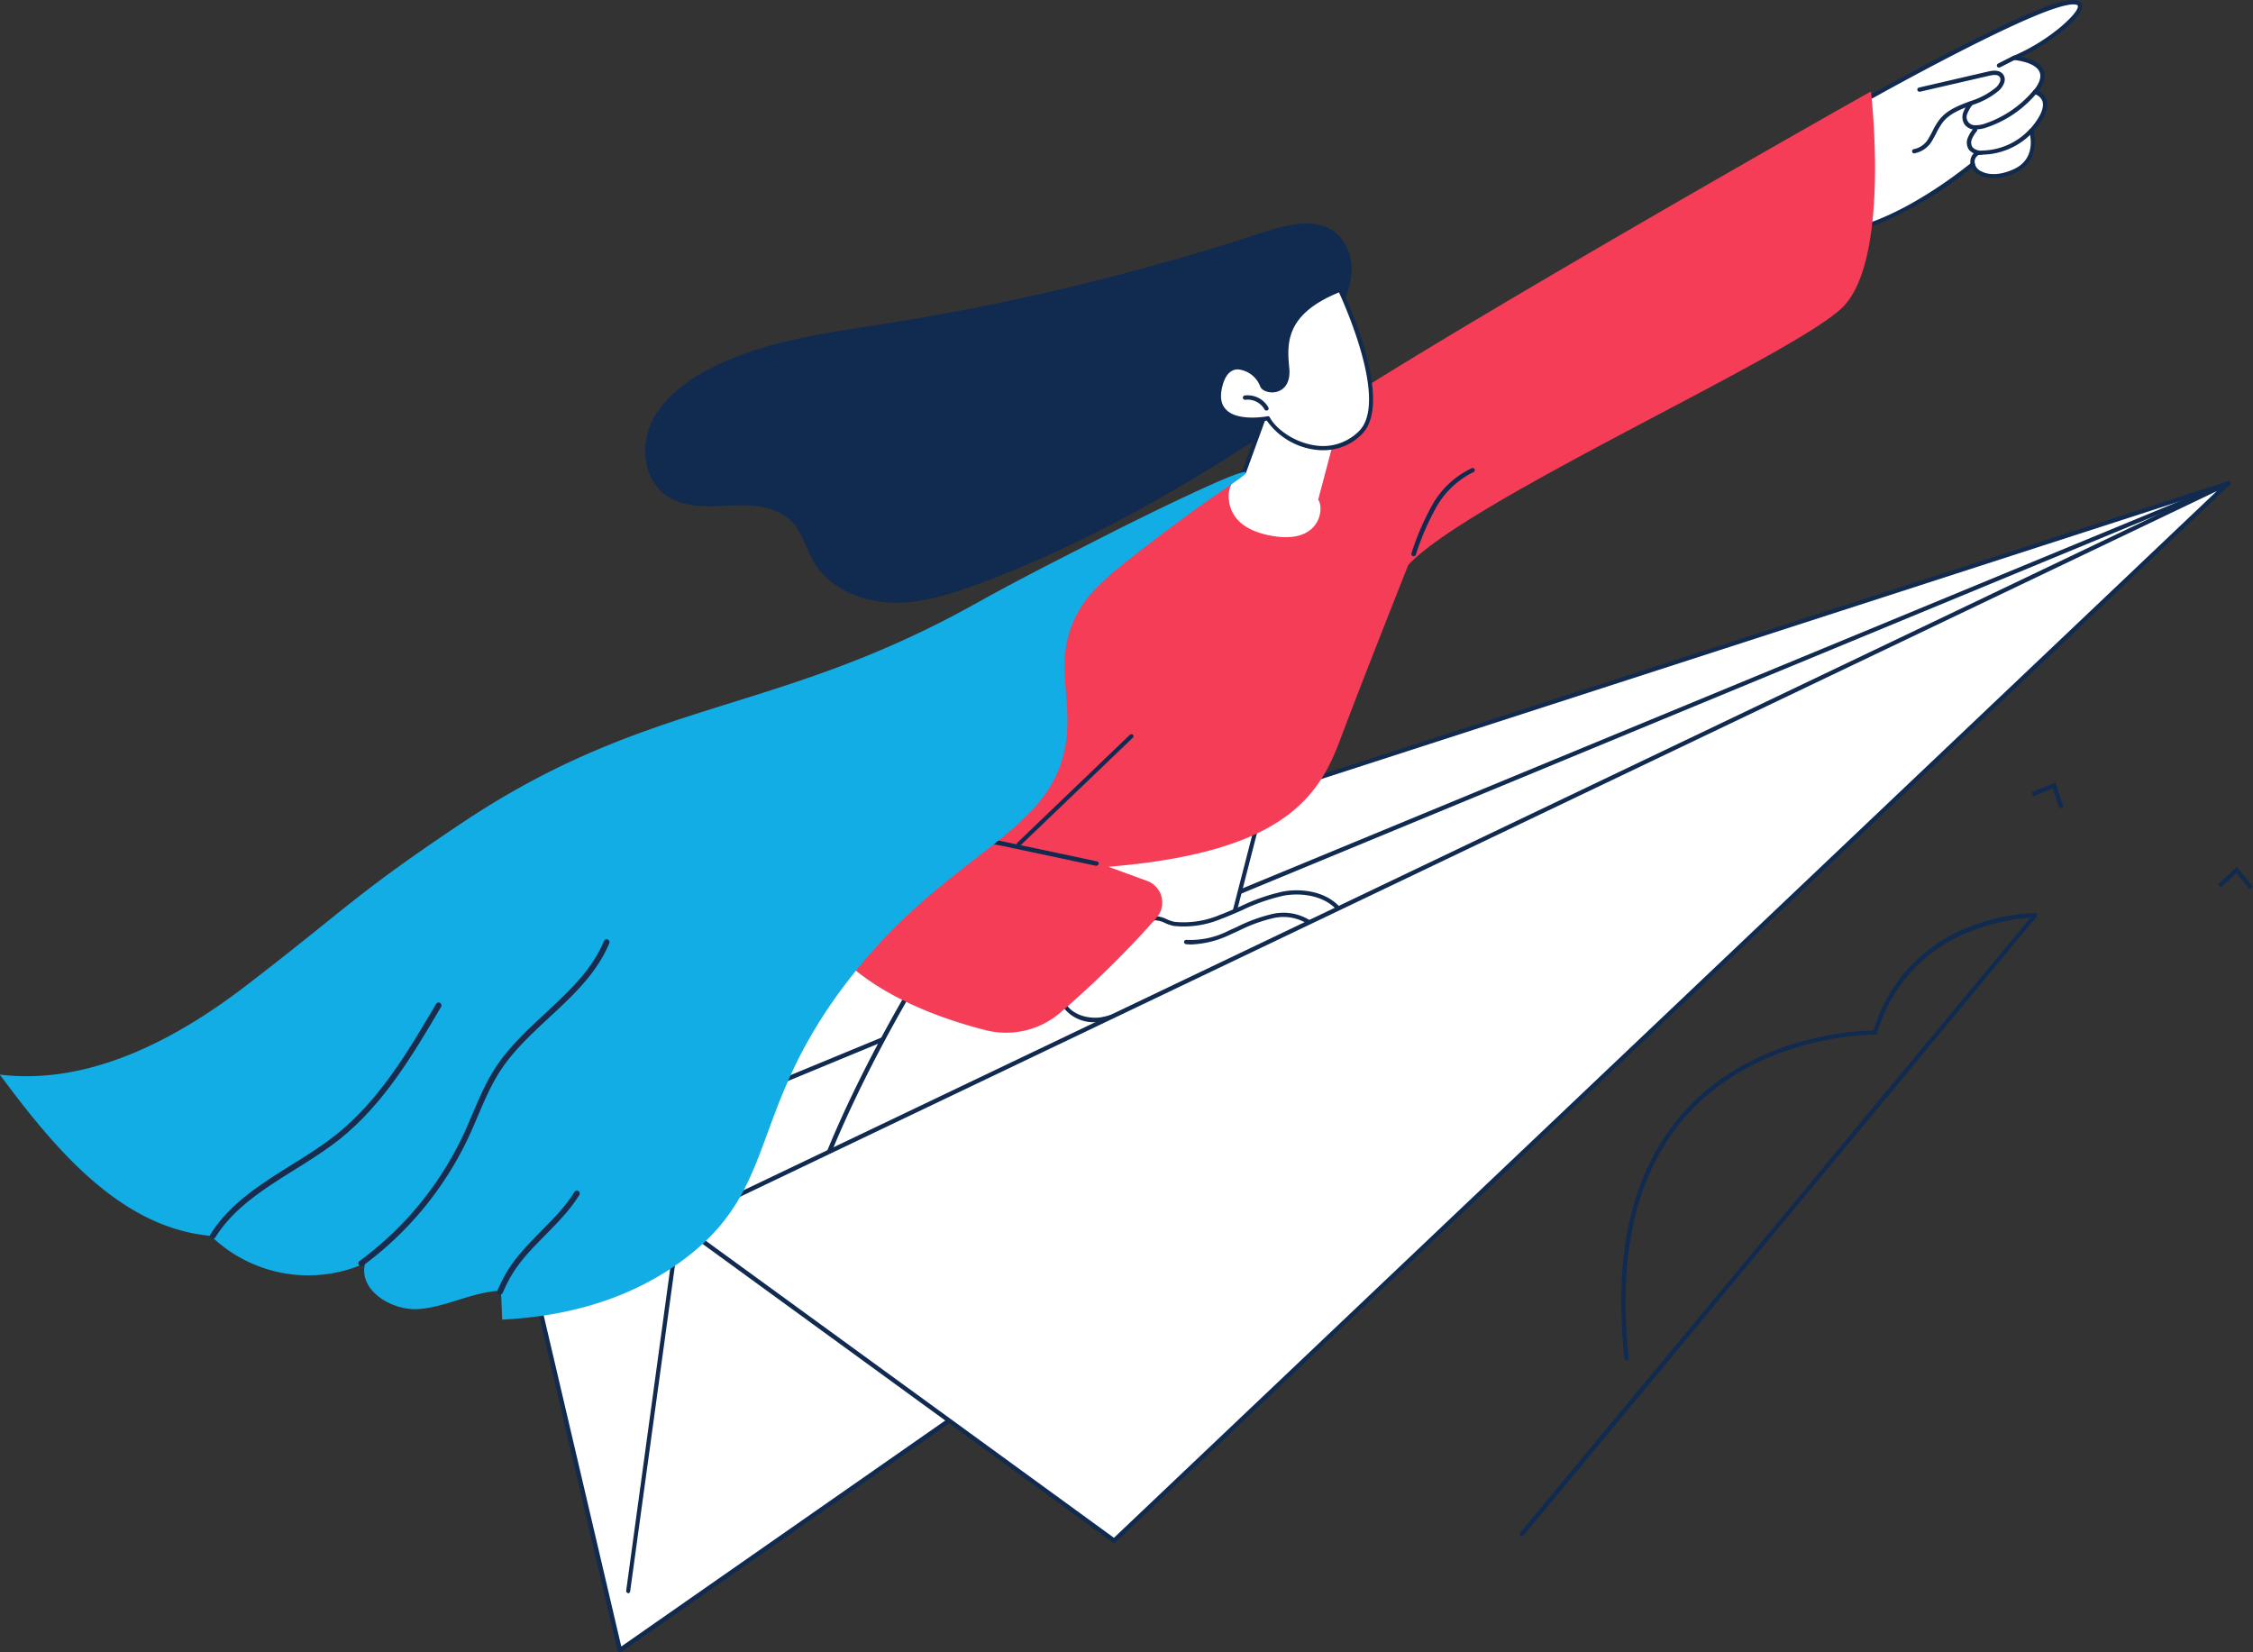
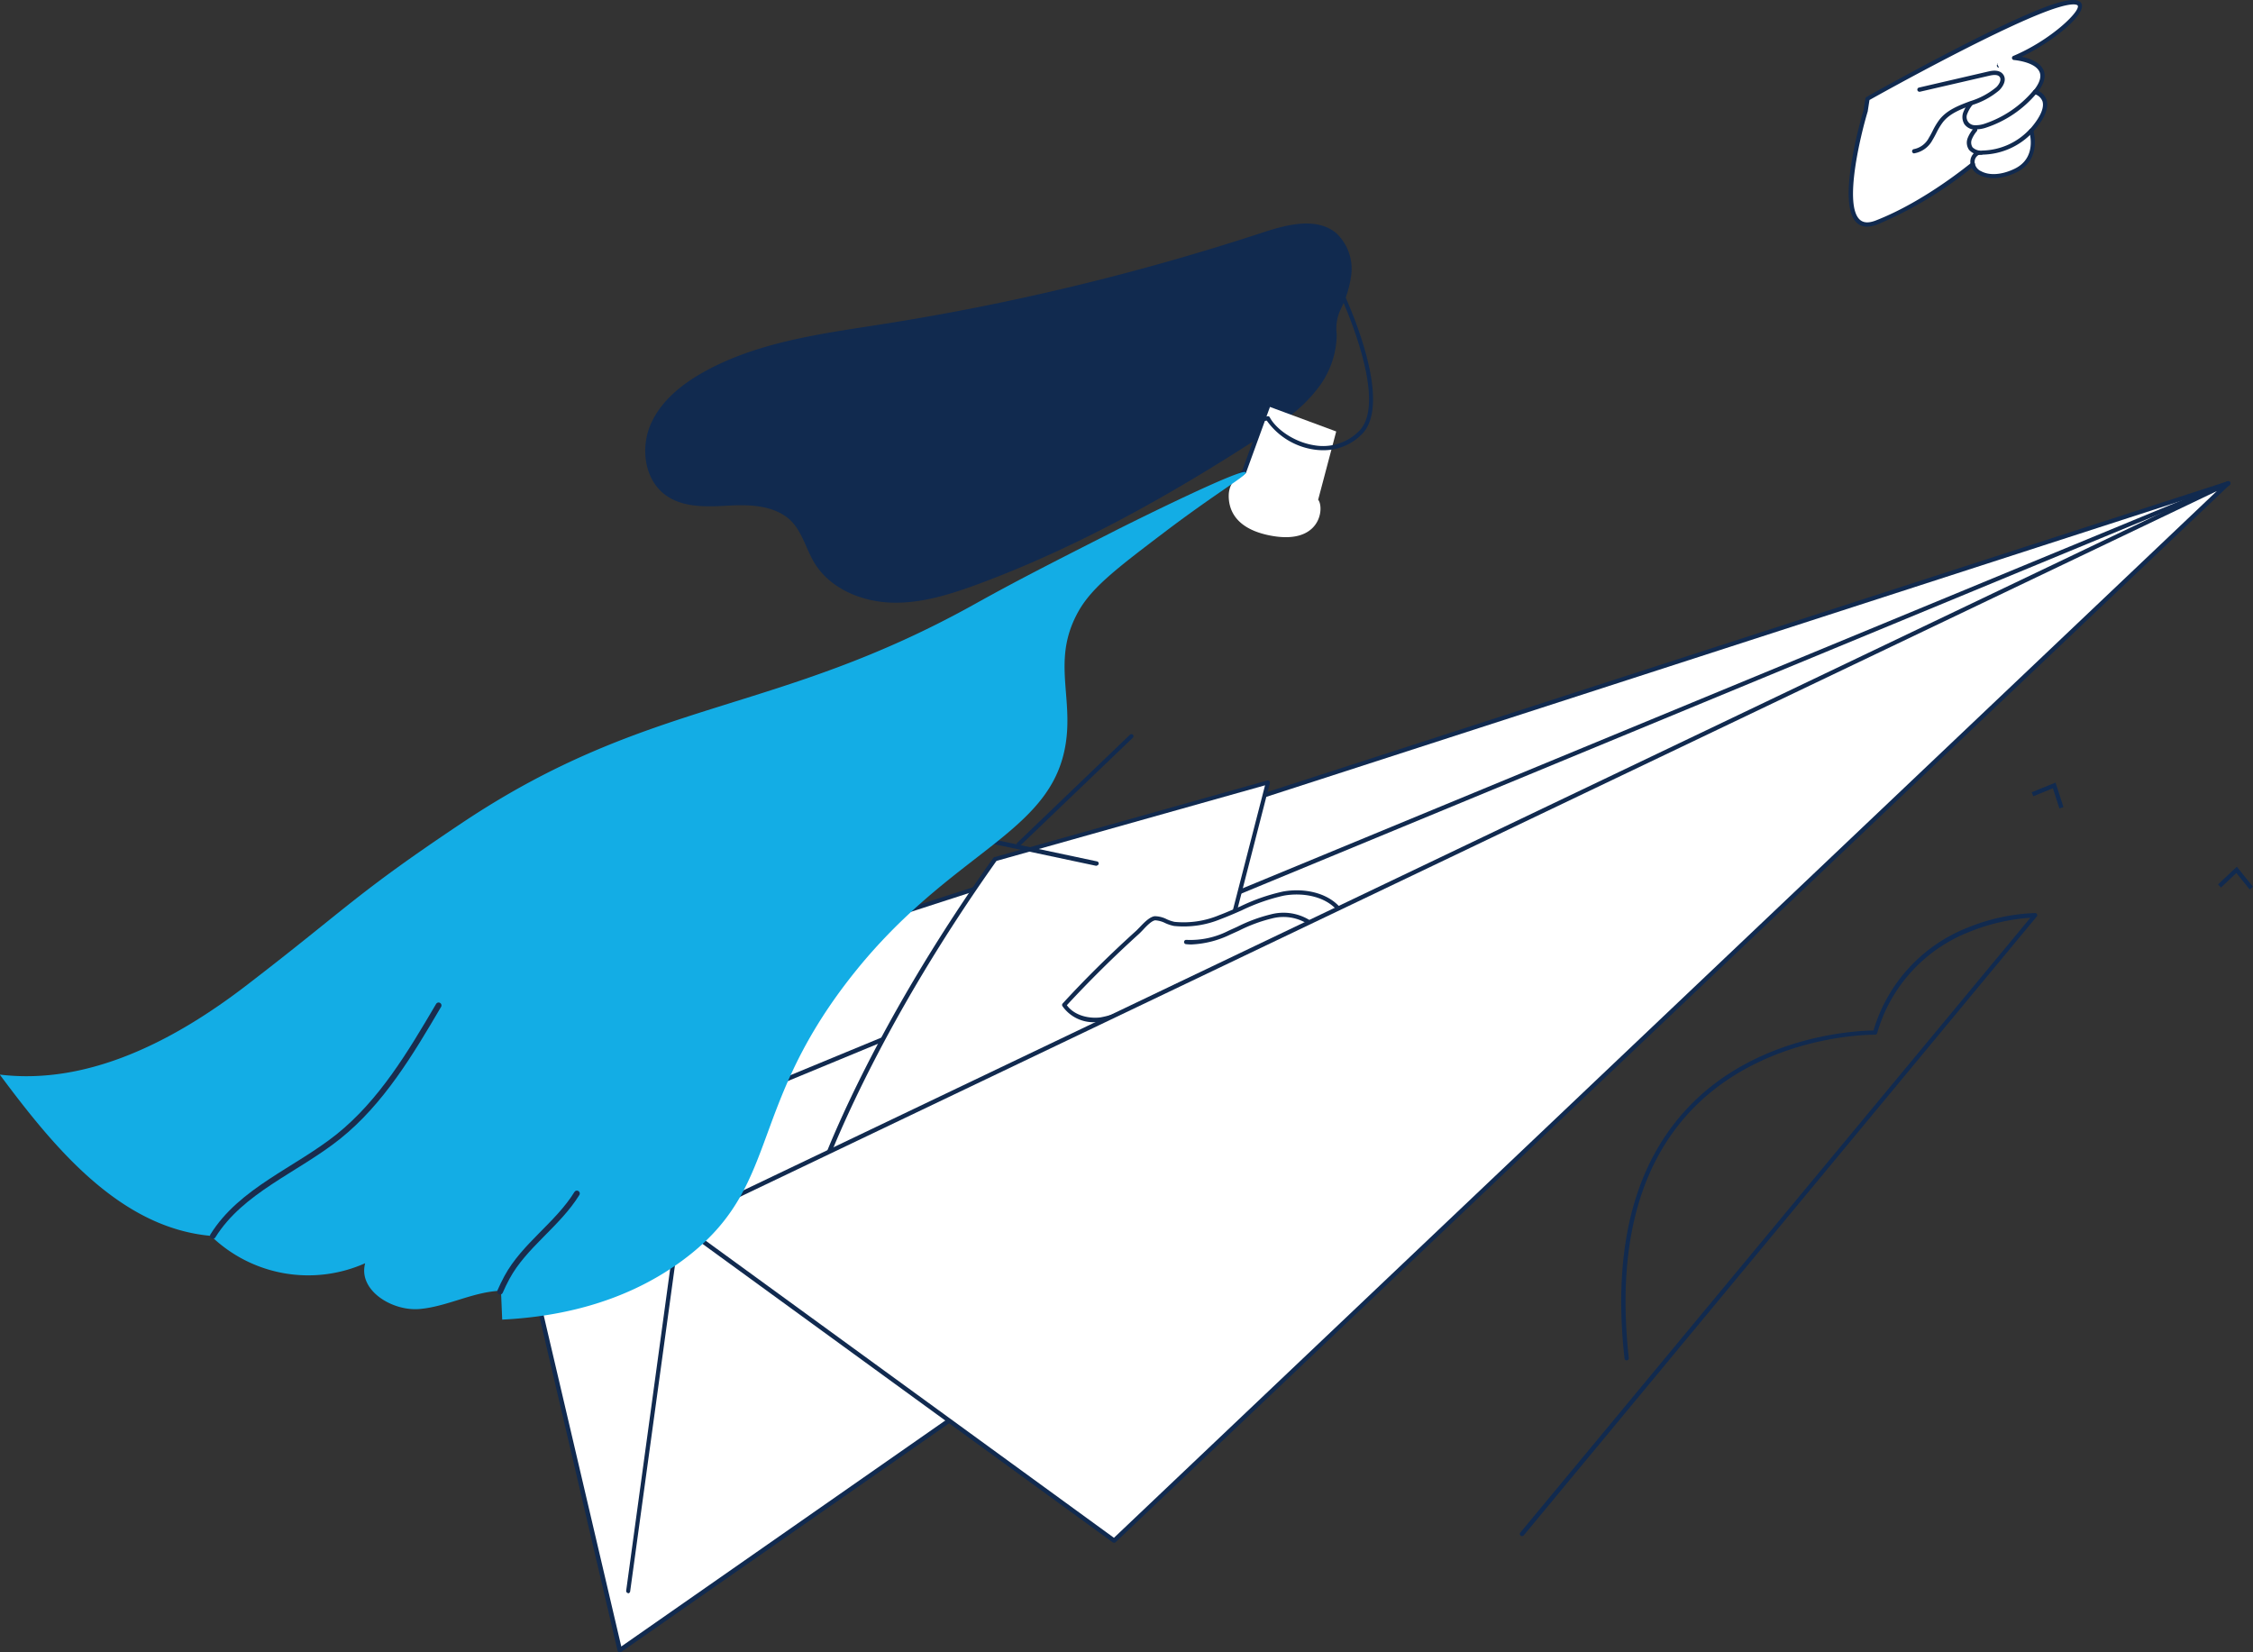
<svg xmlns="http://www.w3.org/2000/svg" viewBox="0 0 390.35 286.24">
  <rect x="0" y="0" width="390.35" height="286.24" fill="#333333" stroke="none" />
  <g id="Groupe_2710" data-name="Groupe 2710">
    <path id="Tracé_8789" data-name="Tracé 8789" d="M386,83.74,176.52,237.66,107.4,285.87,88.63,205.74l-59.39-6.56Z" style="fill: #fff" />
    <path id="Tracé_8790" data-name="Tracé 8790" d="M107.4,286.24l-.13,0A.41.41,0,0,1,107,286L88.32,206.08,29.2,199.55a.37.37,0,0,1-.33-.4.39.39,0,0,1,.26-.32L385.93,83.39a.37.37,0,0,1,.33.65L176.74,238l-69.12,48.21a.36.36,0,0,1-.22.07M31,199l57.67,6.37a.39.39,0,0,1,.32.28l18.65,79.6,68.66-47.89L384,84.8Z" style="fill: #112a4f" />
    <path id="Tracé_8791" data-name="Tracé 8791" d="M95.73,204.08a.37.37,0,0,1-.37-.37.38.38,0,0,1,.23-.35L385.9,83.4a.37.37,0,1,1,.28.68h0l-290.31,120a.32.32,0,0,1-.14,0" style="fill: #112a4f" />
    <path id="Tracé_8792" data-name="Tracé 8792" d="M117.55,212l-8.74,63.62Z" style="fill: #fff" />
    <path id="Tracé_8793" data-name="Tracé 8793" d="M108.81,276h0a.38.38,0,0,1-.32-.42L117.18,212a.39.39,0,0,1,.42-.32.37.37,0,0,1,.32.42l-8.74,63.61a.38.38,0,0,1-.37.33" style="fill: #112a4f" />
    <path id="Tracé_8794" data-name="Tracé 8794" d="M219.68,135.58l-11,42.78-66.25,24.5s7.94-22.94,30-54Z" style="fill: #fff" />
    <path id="Tracé_8795" data-name="Tracé 8795" d="M142.39,203.23a.37.37,0,0,1-.37-.37.5.5,0,0,1,0-.12c.08-.23,8.2-23.35,30.07-54.1a.35.35,0,0,1,.2-.14l47.27-13.28a.37.37,0,0,1,.45.26.41.41,0,0,1,0,.19l-11,42.79a.34.34,0,0,1-.23.25l-66.24,24.5-.13,0m30.24-54.06c-19.54,27.51-28,48.86-29.62,53.06l65.32-24.16,10.83-42Z" style="fill: #112a4f" />
    <path id="Tracé_8796" data-name="Tracé 8796" d="M211.42,158.89c3.66-1.36,7.11-3.36,11-4.06s8.37.3,10.34,3.67c-11.92,4.83-23.85,9.67-35.26,15.58a20.17,20.17,0,0,1-6.7,2.57c-2.39.3-5.07-.48-6.35-2.51q6.06-6.58,12.71-12.58c.74-.68,2-2.33,3-2.47s2.4.85,3.35,1a16.7,16.7,0,0,0,7.94-1.18" style="fill: #fff" />
    <path id="Tracé_8797" data-name="Tracé 8797" d="M189.73,177.09a6.55,6.55,0,0,1-5.64-2.76.38.38,0,0,1,0-.45c4-4.37,8.32-8.61,12.73-12.6.18-.16.4-.4.64-.64.76-.8,1.71-1.79,2.59-1.91a4.68,4.68,0,0,1,2.11.53,6.4,6.4,0,0,0,1.34.45,16,16,0,0,0,7.76-1.17c1.21-.45,2.42-1,3.6-1.49a33.41,33.41,0,0,1,7.41-2.59c3.81-.7,8.61.23,10.72,3.86a.39.39,0,0,1-.13.51l-.05,0c-11.71,4.75-23.82,9.65-35.22,15.57l-.23.11a19.79,19.79,0,0,1-6.6,2.49,7.69,7.69,0,0,1-1.07.07m-4.85-2.92c1.3,1.8,3.83,2.36,5.83,2.11a19.36,19.36,0,0,0,6.35-2.41l.22-.11c11.3-5.86,23.28-10.73,34.88-15.43-2-3-6.3-3.76-9.72-3.14a33.72,33.72,0,0,0-7.25,2.54c-1.18.52-2.4,1.05-3.63,1.51a16.73,16.73,0,0,1-8.12,1.2,6.94,6.94,0,0,1-1.52-.5,4.57,4.57,0,0,0-1.73-.48c-.63.08-1.51,1-2.15,1.69-.25.26-.48.5-.68.68-4.32,3.91-8.52,8.06-12.48,12.34m26.54-15.28Z" style="fill: #112a4f" />
    <path id="Tracé_8798" data-name="Tracé 8798" d="M206.54,163.63a9.77,9.77,0,0,1-1.08-.06.37.37,0,0,1-.31-.42.37.37,0,0,1,.4-.32,14.5,14.5,0,0,0,7.34-1.6l1.48-.67a27.31,27.31,0,0,1,5.86-2.16,8.62,8.62,0,0,1,7.66,1.72.38.38,0,0,1,0,.53.37.37,0,0,1-.52,0,7.9,7.9,0,0,0-7-1.53,26.2,26.2,0,0,0-5.7,2.11l-1.49.67a16.93,16.93,0,0,1-6.66,1.72" style="fill: #112a4f" />
    <path id="Tracé_8799" data-name="Tracé 8799" d="M323.25,19.16l.31-2.06S348,3.41,356.63.85,357.17,6.57,349,10c0,0,7.94.61,3.63,5.93,0,0,4.31,1.08-.67,6.73,0,0,1.55,4.78-2.69,6.87s-7.25.4-7.43-1.08c0,0-7.85,6.66-16.67,10.1s-1.89-19.39-1.89-19.39" style="fill: #fff" />
    <path id="Tracé_8800" data-name="Tracé 8800" d="M323.5,39.27a2.57,2.57,0,0,1-1.81-.68c-3.61-3.35.9-18.55,1.19-19.51l.31-2a.4.4,0,0,1,.19-.27C323.62,16.64,347.9,3,356.53.49c2.47-.72,3.83-.65,4.14.24.68,1.92-5.19,6.62-10.41,9.1,1.29.27,3.18.9,3.79,2.32.44,1,.15,2.23-.86,3.61a2.64,2.64,0,0,1,1.39,1.56c.43,1.38-.33,3.21-2.25,5.43.25,1,1,5.16-2.94,7.1-2.4,1.18-4.83,1.34-6.52.43a2.9,2.9,0,0,1-1.25-1.2,68.41,68.41,0,0,1-16.35,9.81,4.92,4.92,0,0,1-1.77.37m.4-21.93-.29,1.88a.07.07,0,0,1,0,.05c-1.32,4.36-4.15,16.23-1.4,18.78.64.59,1.55.64,2.8.15,8.65-3.37,16.48-10,16.56-10a.38.38,0,0,1,.53.05.41.41,0,0,1,.08.19,1.84,1.84,0,0,0,1.06,1.23c1.47.8,3.65.63,5.84-.44,3.9-1.92,2.56-6.24,2.5-6.42a.37.37,0,0,1,.07-.36c2.29-2.6,2.47-4.08,2.23-4.88a2.06,2.06,0,0,0-1.37-1.25.37.37,0,0,1-.2-.59c1.07-1.31,1.42-2.41,1.06-3.25-.76-1.77-4.4-2.07-4.43-2.07a.37.37,0,0,1-.35-.4.36.36,0,0,1,.23-.31C355.21,7,360.36,2.07,360,1c-.09-.24-.87-.47-3.23.23C348.55,3.61,326,16.14,323.9,17.33m-.66,1.82Z" style="fill: #112a4f" />
    <path id="Tracé_8801" data-name="Tracé 8801" d="M331.65,26.58a.38.38,0,0,1-.37-.37.38.38,0,0,1,.34-.38,3.73,3.73,0,0,0,2.57-1.95c.24-.39.46-.81.66-1.21a11.71,11.71,0,0,1,1.22-2c1.32-1.65,3.32-2.4,5.25-3.13a13,13,0,0,0,4.55-2.43c.44-.42,1-1.29.56-1.82-.28-.33-.84-.39-1.78-.17l-12,2.77a.38.38,0,0,1-.45-.28.37.37,0,0,1,.28-.44h0l12-2.78c.5-.11,1.83-.42,2.53.44s.19,2-.63,2.82a13.39,13.39,0,0,1-4.8,2.58c-1.92.73-3.74,1.42-4.93,2.9A11.3,11.3,0,0,0,335.51,23c-.21.42-.44.85-.69,1.26a4.43,4.43,0,0,1-3.14,2.3h0" style="fill: #112a4f" />
    <path id="Tracé_8802" data-name="Tracé 8802" d="M342.39,22.46h-.32a2.34,2.34,0,0,1-1.72-.94,2.37,2.37,0,0,1-.2-2.06,6.64,6.64,0,0,1,.94-1.66.37.37,0,0,1,.52-.09.39.39,0,0,1,.09.52h0a5.6,5.6,0,0,0-.84,1.46,1.41,1.41,0,0,0,1.28,2,4.73,4.73,0,0,0,1.54-.2,18.84,18.84,0,0,0,8.64-5.83.37.37,0,0,1,.58.46l0,0a19.33,19.33,0,0,1-9,6.06,5.7,5.7,0,0,1-1.47.23" style="fill: #112a4f" />
    <path id="Tracé_8803" data-name="Tracé 8803" d="M343.46,26.82a2.72,2.72,0,0,1-2.3-.85,2.19,2.19,0,0,1-.24-2.06,5.79,5.79,0,0,1,1-1.63.38.38,0,0,1,.52-.07.37.37,0,0,1,.06.52,5.42,5.42,0,0,0-.87,1.42,1.51,1.51,0,0,0,.13,1.37,2.09,2.09,0,0,0,1.71.56h0a11.49,11.49,0,0,0,8.16-3.66.37.37,0,0,1,.59.45l0,0a12.2,12.2,0,0,1-8.71,3.92Z" style="fill: #112a4f" />
    <path id="Tracé_8804" data-name="Tracé 8804" d="M341.8,28.82a.36.36,0,0,1-.36-.28,2.09,2.09,0,0,1,1.19-2.43.38.38,0,0,1,.5.18.37.37,0,0,1-.18.49,1.35,1.35,0,0,0-.79,1.58.37.37,0,0,1-.27.45h-.09" style="fill: #112a4f" />
-     <path id="Tracé_8805" data-name="Tracé 8805" d="M346.34,11.72a.37.37,0,0,1-.37-.37.38.38,0,0,1,.2-.33l2.62-1.34a.37.37,0,0,1,.5.16.38.38,0,0,1-.16.5h0l-2.62,1.34a.33.33,0,0,1-.17,0" style="fill: #112a4f" />
-     <path id="Tracé_8806" data-name="Tracé 8806" d="M200.39,159a171.59,171.59,0,0,1-16.93,16.64,14.41,14.41,0,0,1-12.7,2.83c-9.57-2.43-26.25-8.45-30.86-21.58-6.59-18.74,69-69.28,81.53-79.67S321.87,17.06,324.16,15.85c0,0,3.46,29.14-4.94,37.41S254.62,86.52,244,97.86c0,0-8.2,20.66-11.85,30.41s-9.85,19.43-40.09,21.89l6.73,2.47a4,4,0,0,1,2.35,5.07,3.78,3.78,0,0,1-.78,1.29" style="fill: #f53d58" />
-     <path id="Tracé_8807" data-name="Tracé 8807" d="M244.91,96.37a.37.37,0,0,1-.37-.37.27.27,0,0,1,0-.13,45.21,45.21,0,0,1,3.65-8.45A15.34,15.34,0,0,1,255,81.11a.38.38,0,0,1,.49.19.37.37,0,0,1-.19.49h0a14.86,14.86,0,0,0-6.4,6,44.28,44.28,0,0,0-3.59,8.31.37.37,0,0,1-.35.25" style="fill: #112a4f" />
+     <path id="Tracé_8805" data-name="Tracé 8805" d="M346.34,11.72a.37.37,0,0,1-.37-.37.38.38,0,0,1,.2-.33l2.62-1.34h0l-2.62,1.34a.33.33,0,0,1-.17,0" style="fill: #112a4f" />
    <path id="Tracé_8808" data-name="Tracé 8808" d="M190,150h-.08l-16.59-3.52a6.73,6.73,0,0,1-2.84-1.07,2.59,2.59,0,0,1-1-3,.37.37,0,0,1,.48-.21.37.37,0,0,1,.21.48v0a1.88,1.88,0,0,0,.74,2.1,6.29,6.29,0,0,0,2.54.93l16.59,3.52a.36.36,0,0,1,.3.43.37.37,0,0,1-.37.3" style="fill: #112a4f" />
    <path id="Tracé_8809" data-name="Tracé 8809" d="M176.52,146.64a.37.37,0,0,1-.26-.64l19.51-18.71a.38.38,0,0,1,.52,0,.38.38,0,0,1,0,.5l-19.51,18.7a.37.37,0,0,1-.25.1" style="fill: #112a4f" />
    <path id="Tracé_8810" data-name="Tracé 8810" d="M231.62,40.48c-3.37-2.92-8.51-1.62-12.75-.23a420.81,420.81,0,0,1-65.4,15.82c-10.61,1.68-21.55,3-31,8.08-4,2.15-7.85,5.11-9.7,9.28s-1.12,9.71,2.58,12.37c3.08,2.22,7.23,2,11,1.79s8,0,10.72,2.66c1.95,2,2.59,4.85,4,7.21,2.69,4.47,8.09,6.75,13.3,6.94s10.3-1.43,15.2-3.24c17.08-6.34,33.08-15.32,48.38-25.22,3.7-2.4,7.43-4.9,10.14-8.38a15.43,15.43,0,0,0,3.51-9.65,7.65,7.65,0,0,1,.74-4.44,18.61,18.61,0,0,0,1.74-5.6,8.5,8.5,0,0,0-2.47-7.39" style="fill: #112a4f" />
    <path id="Tracé_8811" data-name="Tracé 8811" d="M219.68,70.37l-4.14,11.38-.93.69a4.23,4.23,0,0,0-1.72,3.26c-.07,2.32.91,5.72,6.79,7,9.25,2,9.79-4.83,8.7-6.12l3.13-11.83Z" style="fill: #fff" />
    <path id="Tracé_8812" data-name="Tracé 8812" d="M214.61,82.81a.37.37,0,0,1-.37-.37.38.38,0,0,1,.15-.3l.84-.62,4.1-11.27a.37.37,0,0,1,.48-.23.38.38,0,0,1,.22.48l-4.14,11.38a.31.31,0,0,1-.13.17l-.92.69a.39.39,0,0,1-.23.07" style="fill: #112a4f" />
-     <path id="Tracé_8813" data-name="Tracé 8813" d="M232.18,50.2s9.24,19.22,3.51,24.8-14.05,1.18-16-2.51c0,0-10.2,2-8.23-5.72,1.44-5.61,6.47-2.49,7.24,0,.37,1.2,4.74,1.8,4.32-2.93s-.54-9.81,9.17-13.65" style="fill: #fff" />
    <path id="Tracé_8814" data-name="Tracé 8814" d="M229.26,78a10.47,10.47,0,0,1-1.68-.13,12.19,12.19,0,0,1-8.1-5c-1.14.18-5.57.72-7.62-1.45-1-1.1-1.3-2.7-.78-4.77.75-2.92,2.42-3.4,3.35-3.42h.08A5.35,5.35,0,0,1,219,66.67c.1.33,1,.71,1.86.53s2-.77,1.74-3.33c-.48-5.45-.11-10.27,9.4-14a.37.37,0,0,1,.47.19c.38.79,9.29,19.52,3.43,25.22A9.29,9.29,0,0,1,229.25,78m-9.58-5.9a.37.37,0,0,1,.33.2c1,1.92,4.06,4.27,7.69,4.84a8.8,8.8,0,0,0,7.74-2.42c5.08-4.95-2.29-21.56-3.44-24.06-9.44,3.84-9,9-8.61,13.14.3,3.34-1.72,4-2.34,4.12-1.2.24-2.46-.25-2.71-1A4.59,4.59,0,0,0,214.51,64h-.06c-1.26,0-2.17,1-2.65,2.86s-.26,3.17.6,4.07c2,2.17,7.15,1.2,7.2,1.19h.07" style="fill: #112a4f" />
    <path id="Tracé_8815" data-name="Tracé 8815" d="M219.43,71.14a.36.36,0,0,1-.33-.19,3.37,3.37,0,0,0-3.34-1.69.37.37,0,1,1-.1-.74,4.11,4.11,0,0,1,4.1,2.07.39.39,0,0,1-.15.51.39.39,0,0,1-.18,0" style="fill: #112a4f" />
    <path id="Tracé_8816" data-name="Tracé 8816" d="M117.55,212,193,266.9,386,83.74Z" style="fill: #fff" />
    <path id="Tracé_8817" data-name="Tracé 8817" d="M193,267.27a.36.36,0,0,1-.22-.07l-75.45-54.89a.37.37,0,0,1-.08-.52.33.33,0,0,1,.14-.12L385.88,83.4a.37.37,0,0,1,.49.19.35.35,0,0,1-.07.41l-193,183.17a.35.35,0,0,1-.26.1m-74.73-55.2L193,266.42,384.08,85.08Z" style="fill: #112a4f" />
    <path id="Tracé_8819" data-name="Tracé 8819" d="M352,137.26l.28.69,3.4-1.38,1.13,3.49.7-.23-1.37-4.25Z" style="fill: #112a4f" />
    <path id="Tracé_8821" data-name="Tracé 8821" d="M384.29,153.22l.51.54,2.67-2.51,2.31,2.85.57-.47-2.8-3.47Z" style="fill: #112a4f" />
    <path id="Tracé_8822" data-name="Tracé 8822" d="M263.69,266.12a.37.37,0,0,1-.37-.37.38.38,0,0,1,.09-.24L351.78,159a34.17,34.17,0,0,0-10.64,2.47A26.73,26.73,0,0,0,325.23,179a.37.37,0,0,1-.36.26h-.12c-1.64,0-20,.32-32.18,13.59-8.92,9.74-12.4,24-10.37,42.42a.37.37,0,0,1-.74.08c-2.06-18.63,1.5-33.1,10.57-43,12-13.16,30.09-13.8,32.57-13.82a27.48,27.48,0,0,1,16.28-17.81,34.21,34.21,0,0,1,11.72-2.54h0a.38.38,0,0,1,.37.37.36.36,0,0,1-.09.24L264,266a.39.39,0,0,1-.29.13" style="fill: #112a4f" />
  </g>
  <g id="Calque_2" data-name="Calque 2">
    <path d="M193.25,91.92c-11.4,5.79-17.09,8.69-24,12.53-35,19.59-56.49,16.27-89.21,38.12-18.5,12.36-19.73,14.61-37.26,28.08-12.35,9.5-27.35,17.4-42.82,15.52,9.45,12.71,20.81,26.53,36.58,27.94a24.21,24.21,0,0,0,26.73,4.74c-1.27,4.66,4.63,8.35,9.44,7.93s9.26-3,14.09-3.16l.21,5c8.49-.42,20.52-2.37,31.19-10.22,16.9-12.43,11.23-25.55,28.4-48.07,18.15-23.81,37-25.6,38.27-43.51.52-7.4-2.28-13.36,2-20.94,2.33-4.12,6.56-7.37,14.91-13.7,9.08-6.88,14.34-9.84,14.06-10.35C215.36,80.91,195.92,90.56,193.25,91.92Z" style="fill: #13ade5" />
    <path d="M36.89,214.11c4.91-7.91,14.46-11.39,21.73-17.2,7.49-6,12.51-14.46,17.37-22.73" style="fill: none;stroke: #1a2c4d;stroke-linecap: round;stroke-linejoin: round" />
-     <path d="M62.59,218.87a58,58,0,0,0,18.18-22.15c1.78-3.83,3.16-7.88,5.46-11.43,5.31-8.16,15.14-13.06,18.87-22.06" style="fill: none;stroke: #1a2c4d;stroke-linecap: round;stroke-linejoin: round" />
    <path d="M86.64,223.77c.37-.83.75-1.65,1.19-2.45,3-5.55,8.79-9.16,12.12-14.55" style="fill: none;stroke: #1a2c4d;stroke-linecap: round;stroke-linejoin: round" />
  </g>
</svg>